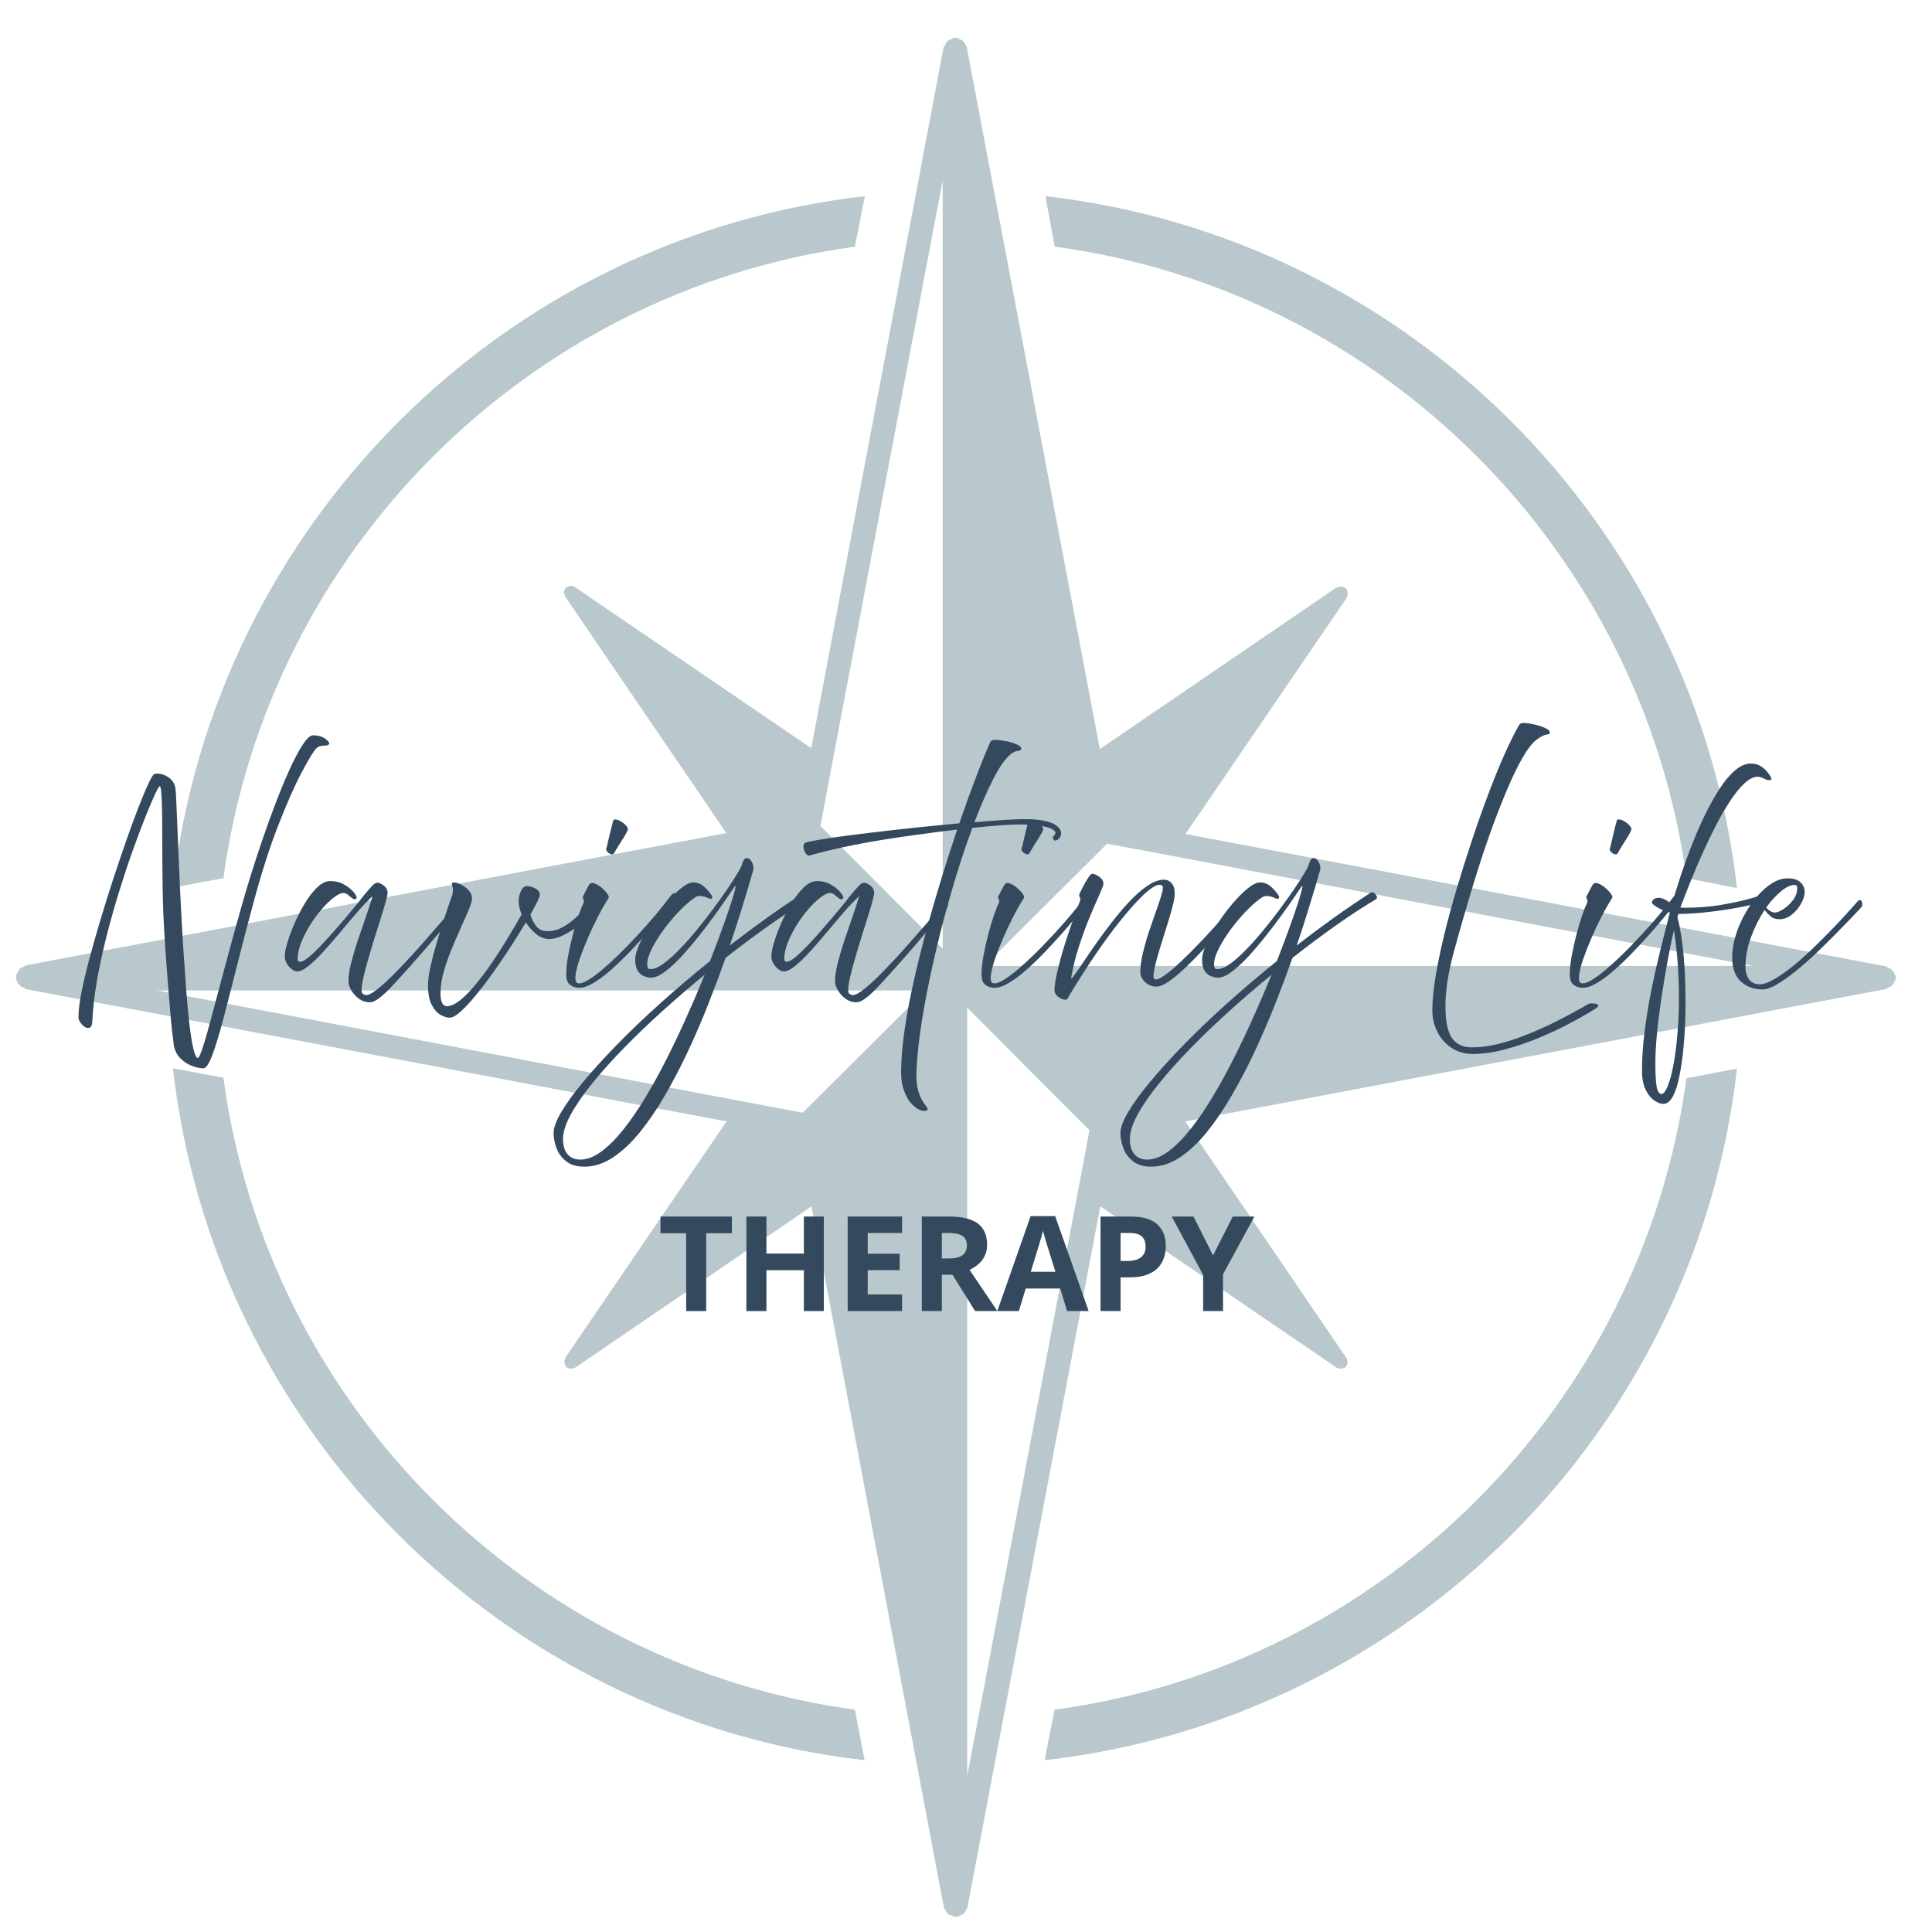
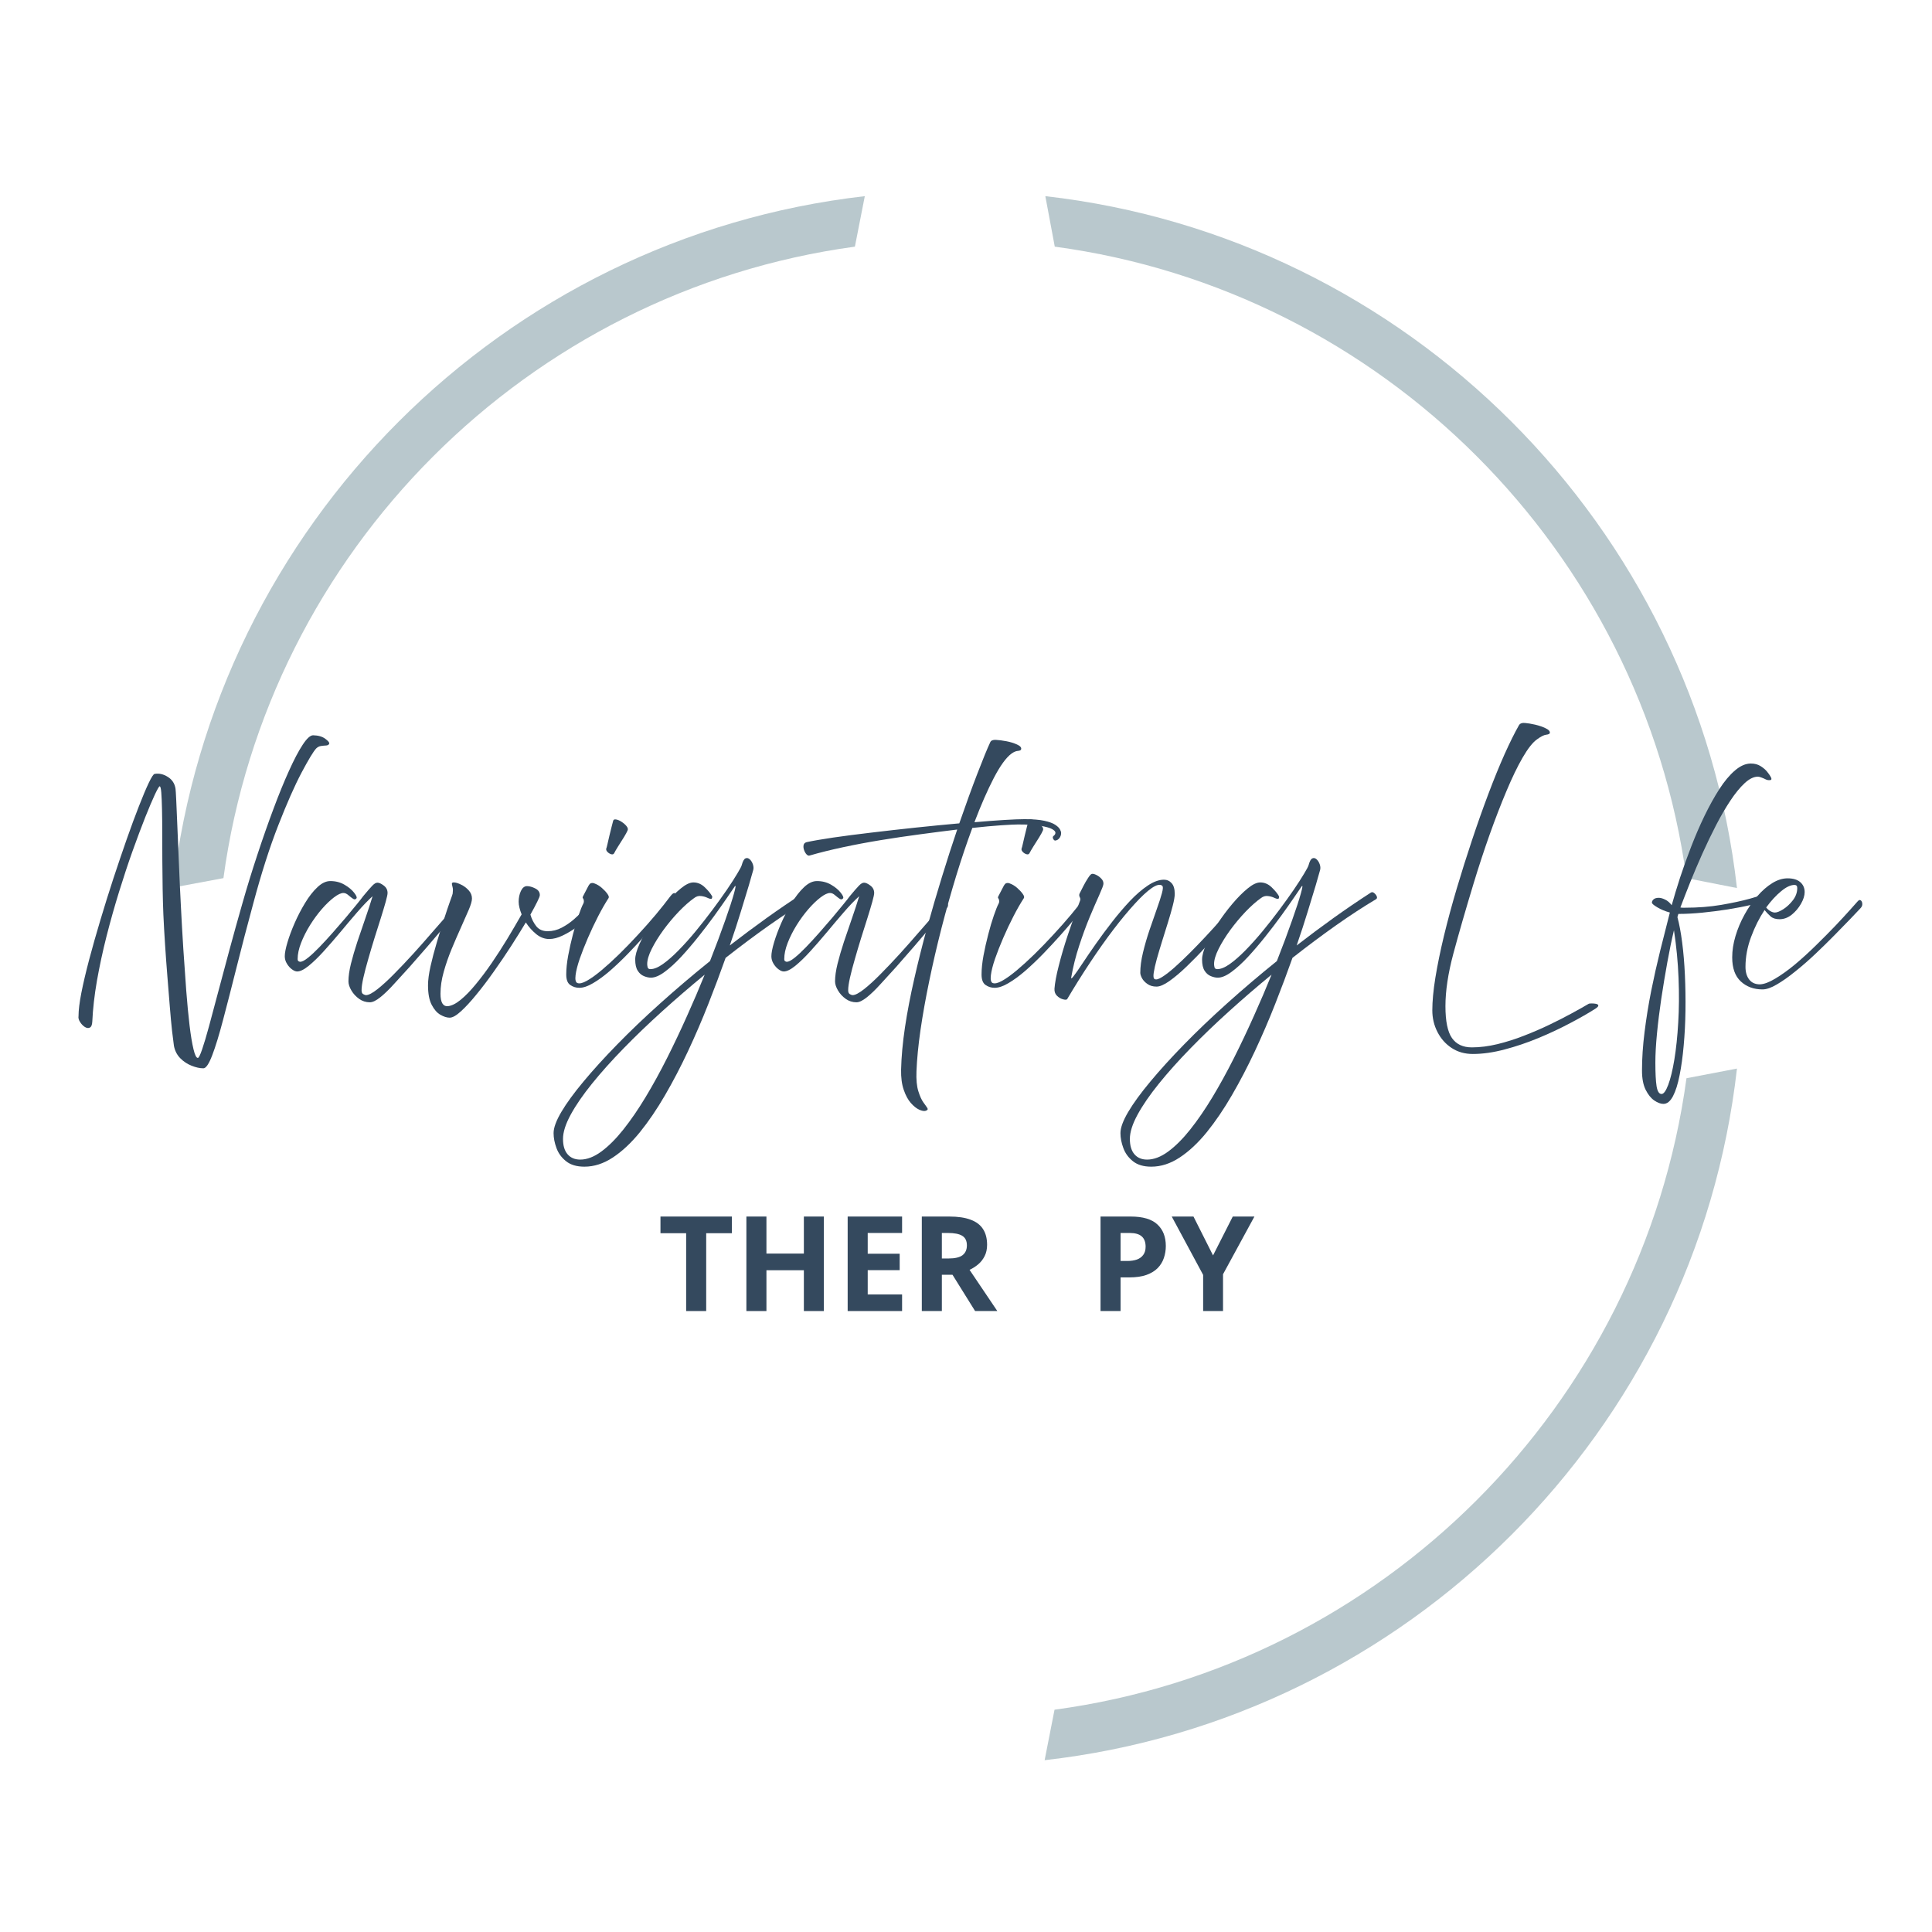
<svg xmlns="http://www.w3.org/2000/svg" width="500" zoomAndPan="magnify" viewBox="0 0 375 375" height="500" preserveAspectRatio="xMidYMid meet" version="1.2">
  <defs>
    <filter x="0%" y="0%" width="100%" filterUnits="objectBoundingBox" id="3ba614ab32" height="100%">
      <feColorMatrix values="0 0 0 0 1 0 0 0 0 1 0 0 0 0 1 0 0 0 1 0" type="matrix" in="SourceGraphic" />
    </filter>
    <clipPath id="8bf36eb537">
-       <path d="M 2.062 1 L 367.266 1 L 367.266 366.09 L 2.062 366.09 Z M 2.062 1 " />
-     </clipPath>
+       </clipPath>
    <clipPath id="a69e28e3f6">
      <rect x="0" width="368" y="0" height="368" />
    </clipPath>
  </defs>
  <g id="8752b3ba3a">
    <rect x="0" width="375" y="0" height="375" style="fill:#ffffff;fill-opacity:1;stroke:none;" />
    <rect x="0" width="375" y="0" height="375" style="fill:#ffffff;fill-opacity:1;stroke:none;" />
    <g mask="url(#a11cd38782)" transform="matrix(1,0,0,1,1,6)">
      <g clip-path="url(#a69e28e3f6)">
        <g clip-rule="nonzero" clip-path="url(#8bf36eb537)">
          <path style=" stroke:none;fill-rule:nonzero;fill:#8ba4ab;fill-opacity:1;" d="M 367.016 183.863 C 367.016 183.773 366.926 183.773 366.926 183.68 C 366.926 183.59 367.016 183.5 366.926 183.406 C 366.926 183.316 366.742 183.223 366.742 183.039 C 366.648 182.855 366.559 182.672 366.375 182.492 C 366.285 182.309 366.191 182.215 366.102 182.125 C 365.918 182.031 365.734 181.941 365.551 181.848 C 365.367 181.848 365.277 181.664 365.094 181.574 L 229.105 155.879 L 260.434 109.984 C 260.434 109.895 260.434 109.711 260.523 109.711 C 260.523 109.527 260.617 109.434 260.617 109.254 C 260.617 109.16 260.617 109.07 260.523 109.07 C 260.617 108.977 260.523 108.887 260.523 108.793 C 260.434 108.609 260.523 108.52 260.434 108.426 C 260.434 108.336 260.344 108.336 260.344 108.336 C 260.25 108.336 260.25 108.336 260.25 108.246 C 260.16 108.246 260.16 108.246 260.16 108.152 C 260.066 108.152 260.066 108.062 260.066 108.062 C 259.977 108.062 259.883 108.062 259.793 107.969 C 259.699 107.969 259.609 107.879 259.426 107.879 L 259.016 107.879 C 258.922 107.879 258.832 107.969 258.648 107.969 C 258.648 108.062 258.465 108.062 258.371 108.062 L 212.477 139.391 L 186.645 3.129 C 186.645 3.035 186.461 2.945 186.461 2.762 C 186.371 2.578 186.281 2.395 186.098 2.211 C 186.004 2.027 185.914 2.027 185.82 1.844 C 185.637 1.754 185.453 1.66 185.273 1.66 C 185.09 1.57 185.09 1.387 184.906 1.387 C 184.812 1.297 184.723 1.387 184.629 1.387 C 184.539 1.387 184.539 1.297 184.445 1.297 C 184.355 1.297 184.266 1.387 184.266 1.387 C 184.172 1.387 184.082 1.297 183.988 1.387 C 183.805 1.387 183.715 1.57 183.621 1.66 C 183.348 1.66 183.164 1.754 183.074 1.844 C 182.891 2.027 182.797 2.027 182.707 2.211 C 182.613 2.395 182.523 2.578 182.434 2.762 C 182.34 2.945 182.25 3.035 182.156 3.129 L 156.461 139.207 L 110.477 107.879 C 110.477 107.879 110.383 107.879 110.293 107.785 C 110.203 107.785 110.02 107.695 109.926 107.695 C 109.742 107.695 109.742 107.695 109.652 107.695 C 109.559 107.695 109.375 107.785 109.285 107.879 C 109.195 107.879 109.195 107.879 109.102 107.879 C 109.012 107.879 109.012 107.969 108.918 107.969 C 108.918 108.062 108.918 108.062 108.828 108.062 L 108.828 108.152 C 108.734 108.152 108.645 108.152 108.645 108.246 L 108.645 108.52 C 108.551 108.609 108.461 108.793 108.461 108.793 L 108.461 109.16 C 108.551 109.254 108.551 109.344 108.645 109.527 C 108.645 109.617 108.645 109.711 108.645 109.711 L 139.973 155.695 L 3.895 181.391 C 3.801 181.484 3.711 181.668 3.527 181.668 C 3.344 181.758 3.16 181.848 2.977 181.941 C 2.793 182.031 2.793 182.125 2.703 182.309 C 2.52 182.492 2.43 182.672 2.336 182.855 C 2.336 183.039 2.152 183.133 2.152 183.223 C 2.062 183.316 2.152 183.406 2.152 183.5 C 2.152 183.59 2.062 183.59 2.062 183.68 C 2.062 183.773 2.152 183.773 2.152 183.863 C 2.152 183.957 2.062 184.047 2.152 184.141 C 2.152 184.324 2.336 184.414 2.336 184.598 C 2.43 184.781 2.52 184.965 2.703 185.055 C 2.703 185.148 2.793 185.238 2.887 185.332 C 3.07 185.512 3.344 185.605 3.574 185.695 C 3.758 185.695 3.848 185.879 3.938 185.973 L 140.02 211.668 L 108.691 257.562 L 108.691 257.836 C 108.598 257.926 108.598 258.109 108.508 258.203 C 108.508 258.293 108.508 258.293 108.598 258.477 C 108.598 258.57 108.598 258.75 108.691 258.844 C 108.691 258.934 108.691 259.027 108.691 259.027 C 108.691 259.117 108.781 259.117 108.871 259.211 C 108.871 259.211 108.871 259.211 108.871 259.301 L 108.965 259.301 C 109.055 259.395 109.055 259.484 109.148 259.484 C 109.148 259.484 109.332 259.484 109.332 259.578 C 109.516 259.578 109.605 259.668 109.699 259.578 C 109.789 259.668 109.789 259.668 109.879 259.668 C 110.062 259.668 110.246 259.578 110.34 259.484 L 110.613 259.484 L 156.508 228.156 L 182.203 364.234 C 182.293 364.418 182.387 364.512 182.477 364.691 C 182.57 364.875 182.66 365.059 182.754 365.152 C 182.844 365.242 182.844 365.336 182.938 365.426 C 183.117 365.609 183.395 365.699 183.715 365.793 C 183.898 365.793 183.898 365.977 184.082 365.977 C 184.266 366.066 184.355 366.066 184.539 366.066 C 184.629 366.066 184.812 366.066 184.996 365.977 C 185.09 365.977 185.18 365.793 185.363 365.793 C 185.637 365.699 185.82 365.609 186.051 365.426 C 186.141 365.336 186.234 365.242 186.234 365.152 C 186.418 365.059 186.508 364.875 186.508 364.691 C 186.602 364.512 186.781 364.418 186.781 364.234 L 212.57 228.156 L 258.465 259.484 C 258.648 259.484 258.738 259.484 258.832 259.578 C 258.922 259.578 259.016 259.668 259.105 259.668 C 259.195 259.668 259.195 259.668 259.289 259.668 C 259.473 259.668 259.656 259.578 259.746 259.484 L 260.02 259.484 C 260.113 259.395 260.113 259.395 260.203 259.301 C 260.297 259.211 260.297 259.211 260.387 259.027 C 260.387 259.027 260.387 258.934 260.48 258.844 C 260.48 258.66 260.57 258.57 260.57 258.387 C 260.57 258.293 260.57 258.293 260.48 258.203 C 260.57 258.109 260.48 258.02 260.48 257.926 C 260.387 257.836 260.48 257.652 260.387 257.652 L 229.059 211.668 L 365.047 185.973 C 365.23 185.879 365.32 185.695 365.504 185.695 C 365.688 185.605 365.961 185.512 366.191 185.332 C 366.285 185.238 366.375 185.148 366.375 185.055 C 366.559 184.965 366.559 184.781 366.648 184.598 C 366.742 184.414 366.926 184.324 366.926 184.141 C 367.016 184.047 366.926 183.957 366.926 183.863 C 366.926 183.957 367.016 183.957 367.016 183.863 Z M 154.812 209.973 L 142.629 207.684 L 29.496 186.246 L 178.629 186.246 Z M 181.973 156.703 L 181.973 178.141 L 158.25 154.32 L 160.539 142.137 L 181.973 29.008 Z M 208.172 225.59 L 186.738 338.723 L 186.738 189.59 L 210.465 213.406 Z M 211.516 181.484 L 190.082 181.484 L 213.898 157.758 L 226.082 160.047 L 339.215 181.484 Z M 211.516 181.484 " />
        </g>
        <path style=" stroke:none;fill-rule:nonzero;fill:#8ba4ab;fill-opacity:1;" d="M 164.934 41.875 L 166.859 32.074 C 96.598 40.09 40.672 95.969 32.566 166.277 L 42.367 164.445 C 51.023 100.918 101.406 50.535 164.934 41.875 Z M 164.934 41.875 " />
        <path style=" stroke:none;fill-rule:nonzero;fill:#8ba4ab;fill-opacity:1;" d="M 203.684 325.852 L 201.762 335.652 C 272.16 327.684 328.176 271.758 336.145 201.406 L 326.344 203.285 C 317.688 266.812 267.305 317.289 203.684 325.852 Z M 203.684 325.852 " />
        <path style=" stroke:none;fill-rule:nonzero;fill:#8ba4ab;fill-opacity:1;" d="M 326.344 164.445 L 336.145 166.367 C 328.176 96.062 272.16 40.043 201.898 32.074 L 203.73 41.875 C 267.305 50.441 317.688 100.918 326.344 164.445 Z M 326.344 164.445 " />
-         <path style=" stroke:none;fill-rule:nonzero;fill:#8ba4ab;fill-opacity:1;" d="M 42.367 203.191 L 32.566 201.359 C 40.535 271.668 96.551 327.684 166.812 335.652 L 164.934 325.852 C 101.406 317.195 50.934 266.812 42.367 203.191 Z M 42.367 203.191 " />
      </g>
      <mask id="a11cd38782">
        <g filter="url(#3ba614ab32)">
          <rect x="0" width="375" y="0" height="375" style="fill:#000000;fill-opacity:0.6;stroke:none;" />
        </g>
      </mask>
    </g>
    <g style="fill:#34495e;fill-opacity:1;">
      <g transform="translate(15.414, 188.467)">
        <path style="stroke:none" d="M 24.062 18.891 C 23.375 18.891 22.613 18.723 21.781 18.391 C 20.945 18.066 20.207 17.578 19.562 16.922 C 18.926 16.266 18.52 15.461 18.344 14.516 C 18.258 13.941 18.141 12.984 17.984 11.641 C 17.836 10.305 17.691 8.734 17.547 6.922 C 17.398 5.109 17.242 3.164 17.078 1.094 C 16.91 -0.977 16.758 -3.047 16.625 -5.109 C 16.488 -7.18 16.379 -9.125 16.297 -10.938 C 16.234 -12.457 16.188 -14.113 16.156 -15.906 C 16.125 -17.707 16.102 -19.535 16.094 -21.391 C 16.082 -23.254 16.078 -25.051 16.078 -26.781 C 16.078 -28.508 16.062 -30.051 16.031 -31.406 C 16 -32.758 15.953 -33.836 15.891 -34.641 C 15.828 -35.441 15.723 -35.844 15.578 -35.844 C 15.461 -35.844 15.148 -35.305 14.641 -34.234 C 14.141 -33.16 13.516 -31.688 12.766 -29.812 C 12.023 -27.938 11.211 -25.77 10.328 -23.312 C 9.453 -20.863 8.578 -18.223 7.703 -15.391 C 6.828 -12.566 6.016 -9.688 5.266 -6.75 C 4.523 -3.82 3.906 -0.945 3.406 1.875 C 2.914 4.695 2.613 7.348 2.5 9.828 C 2.469 10.473 2.301 10.863 2 11 C 1.707 11.133 1.379 11.082 1.016 10.844 C 0.66 10.602 0.359 10.281 0.109 9.875 C -0.141 9.477 -0.234 9.102 -0.172 8.75 C -0.172 7.645 0.008 6.145 0.375 4.25 C 0.75 2.363 1.254 0.211 1.891 -2.203 C 2.535 -4.629 3.258 -7.18 4.062 -9.859 C 4.863 -12.547 5.703 -15.227 6.578 -17.906 C 7.461 -20.582 8.328 -23.129 9.172 -25.547 C 10.023 -27.973 10.82 -30.129 11.562 -32.016 C 12.301 -33.91 12.938 -35.414 13.469 -36.531 C 14.008 -37.656 14.383 -38.227 14.594 -38.25 C 15.457 -38.406 16.312 -38.211 17.156 -37.672 C 18.008 -37.141 18.508 -36.367 18.656 -35.359 C 18.688 -35.148 18.734 -34.391 18.797 -33.078 C 18.859 -31.766 18.93 -30.055 19.016 -27.953 C 19.109 -25.859 19.207 -23.508 19.312 -20.906 C 19.414 -18.312 19.539 -15.594 19.688 -12.75 C 19.832 -9.906 19.992 -7.066 20.172 -4.234 C 20.359 -1.41 20.547 1.266 20.734 3.797 C 20.93 6.328 21.145 8.57 21.375 10.531 C 21.613 12.5 21.867 14.047 22.141 15.172 C 22.41 16.305 22.691 16.875 22.984 16.875 C 23.16 16.875 23.438 16.328 23.812 15.234 C 24.188 14.148 24.633 12.648 25.156 10.734 C 25.676 8.816 26.27 6.594 26.938 4.062 C 27.602 1.531 28.332 -1.191 29.125 -4.109 C 29.914 -7.023 30.742 -10 31.609 -13.031 C 32.523 -16.25 33.504 -19.43 34.547 -22.578 C 35.586 -25.734 36.629 -28.703 37.672 -31.484 C 38.711 -34.273 39.719 -36.738 40.688 -38.875 C 41.656 -41.02 42.539 -42.703 43.344 -43.922 C 44.145 -45.141 44.816 -45.75 45.359 -45.75 C 46.367 -45.727 47.16 -45.5 47.734 -45.062 C 48.316 -44.633 48.566 -44.316 48.484 -44.109 C 48.391 -43.898 48.191 -43.785 47.891 -43.766 C 47.598 -43.754 47.27 -43.723 46.906 -43.672 C 46.551 -43.629 46.227 -43.461 45.938 -43.172 C 45.395 -42.578 44.453 -41.016 43.109 -38.484 C 41.773 -35.953 40.273 -32.555 38.609 -28.297 C 36.941 -24.047 35.32 -18.988 33.75 -13.125 C 32.562 -8.75 31.484 -4.625 30.516 -0.75 C 29.547 3.113 28.672 6.52 27.891 9.469 C 27.117 12.414 26.41 14.723 25.766 16.391 C 25.129 18.055 24.562 18.891 24.062 18.891 Z M 24.062 18.891 " />
      </g>
    </g>
    <g style="fill:#34495e;fill-opacity:1;">
      <g transform="translate(55.586, 188.467)">
        <path style="stroke:none" d="M 16.203 6.078 C 15.43 6.078 14.734 5.852 14.109 5.406 C 13.484 4.957 12.984 4.41 12.609 3.766 C 12.234 3.129 12.047 2.547 12.047 2.016 C 12.047 1.055 12.207 -0.082 12.531 -1.406 C 12.863 -2.727 13.273 -4.141 13.766 -5.641 C 14.266 -7.148 14.781 -8.66 15.312 -10.172 C 15.844 -11.691 16.316 -13.141 16.734 -14.516 C 15.816 -13.68 14.82 -12.645 13.75 -11.406 C 12.676 -10.164 11.582 -8.875 10.469 -7.531 C 9.352 -6.195 8.273 -4.957 7.234 -3.812 C 6.191 -2.664 5.223 -1.727 4.328 -1 C 3.43 -0.27 2.688 0.094 2.094 0.094 C 1.801 0.094 1.469 -0.039 1.094 -0.312 C 0.719 -0.582 0.391 -0.945 0.109 -1.406 C -0.172 -1.863 -0.312 -2.348 -0.312 -2.859 C -0.312 -3.484 -0.141 -4.375 0.203 -5.531 C 0.547 -6.695 1.016 -7.957 1.609 -9.312 C 2.203 -10.664 2.879 -11.969 3.641 -13.219 C 4.398 -14.469 5.195 -15.484 6.031 -16.266 C 6.863 -17.055 7.695 -17.453 8.531 -17.453 C 9.57 -17.453 10.492 -17.211 11.297 -16.734 C 12.098 -16.266 12.711 -15.754 13.141 -15.203 C 13.578 -14.648 13.734 -14.285 13.609 -14.109 C 13.43 -13.867 13.207 -13.836 12.938 -14.016 C 12.676 -14.191 12.379 -14.422 12.047 -14.703 C 11.723 -14.992 11.398 -15.141 11.078 -15.141 C 10.598 -15.141 9.984 -14.852 9.234 -14.281 C 8.492 -13.719 7.711 -12.969 6.891 -12.031 C 6.078 -11.094 5.312 -10.051 4.594 -8.906 C 3.883 -7.758 3.305 -6.613 2.859 -5.469 C 2.41 -4.32 2.188 -3.273 2.188 -2.328 C 2.188 -2.086 2.254 -1.938 2.391 -1.875 C 2.523 -1.812 2.617 -1.781 2.672 -1.781 C 3.035 -1.781 3.539 -2.039 4.188 -2.562 C 4.844 -3.082 5.586 -3.773 6.422 -4.641 C 7.254 -5.504 8.109 -6.43 8.984 -7.422 C 9.867 -8.422 10.711 -9.395 11.516 -10.344 C 12.316 -11.301 13.02 -12.148 13.625 -12.891 C 14.238 -13.641 14.664 -14.18 14.906 -14.516 C 15.688 -15.461 16.27 -16.133 16.656 -16.531 C 17.039 -16.938 17.379 -17.141 17.672 -17.141 C 18.004 -17.141 18.414 -16.953 18.906 -16.578 C 19.395 -16.211 19.641 -15.734 19.641 -15.141 C 19.641 -14.867 19.52 -14.301 19.281 -13.438 C 19.039 -12.57 18.727 -11.531 18.344 -10.312 C 17.957 -9.094 17.547 -7.789 17.109 -6.406 C 16.68 -5.02 16.273 -3.656 15.891 -2.312 C 15.504 -0.977 15.191 0.211 14.953 1.266 C 14.711 2.328 14.594 3.156 14.594 3.75 C 14.594 4.133 14.703 4.383 14.922 4.5 C 15.148 4.625 15.328 4.688 15.453 4.688 C 15.953 4.688 16.688 4.305 17.656 3.547 C 18.625 2.785 19.707 1.797 20.906 0.578 C 22.113 -0.641 23.359 -1.953 24.641 -3.359 C 25.922 -4.773 27.141 -6.156 28.297 -7.5 C 29.461 -8.844 30.484 -10.008 31.359 -11 C 32.234 -12 32.863 -12.676 33.25 -13.031 C 33.582 -13.332 33.801 -13.344 33.906 -13.062 C 34.008 -12.781 33.988 -12.547 33.844 -12.359 C 33.812 -12.305 33.488 -11.922 32.875 -11.203 C 32.27 -10.492 31.488 -9.578 30.531 -8.453 C 29.582 -7.336 28.535 -6.109 27.391 -4.766 C 26.242 -3.43 25.086 -2.109 23.922 -0.797 C 22.848 0.391 21.828 1.508 20.859 2.562 C 19.898 3.625 19.02 4.473 18.219 5.109 C 17.414 5.754 16.742 6.078 16.203 6.078 Z M 16.203 6.078 " />
      </g>
    </g>
    <g style="fill:#34495e;fill-opacity:1;">
      <g transform="translate(83.171, 188.467)">
        <path style="stroke:none" d="M 30.891 -12.766 C 31.035 -12.941 31.305 -13.008 31.703 -12.969 C 32.109 -12.926 32.438 -12.801 32.688 -12.594 C 32.945 -12.383 32.914 -12.098 32.594 -11.734 C 32.352 -11.473 31.895 -11.039 31.219 -10.438 C 30.551 -9.844 29.766 -9.219 28.859 -8.562 C 27.953 -7.914 27.02 -7.359 26.062 -6.891 C 25.113 -6.43 24.238 -6.203 23.438 -6.203 C 22.539 -6.203 21.695 -6.52 20.906 -7.156 C 20.125 -7.801 19.453 -8.555 18.891 -9.422 C 18.055 -8.023 17.102 -6.492 16.031 -4.828 C 14.957 -3.16 13.836 -1.508 12.672 0.125 C 11.516 1.77 10.383 3.258 9.281 4.594 C 8.188 5.938 7.191 7.016 6.297 7.828 C 5.398 8.648 4.672 9.062 4.109 9.062 C 3.566 9.062 2.969 8.875 2.312 8.5 C 1.664 8.133 1.102 7.492 0.625 6.578 C 0.145 5.672 -0.094 4.398 -0.094 2.766 C -0.094 1.785 0.066 0.562 0.391 -0.906 C 0.723 -2.383 1.129 -3.926 1.609 -5.531 C 2.086 -7.145 2.555 -8.656 3.016 -10.062 C 3.473 -11.477 3.863 -12.641 4.188 -13.547 C 4.52 -14.453 4.688 -14.938 4.688 -15 C 4.688 -15.145 4.703 -15.344 4.734 -15.594 C 4.766 -15.852 4.703 -16.266 4.547 -16.828 C 4.492 -17.098 4.648 -17.219 5.016 -17.188 C 5.391 -17.156 5.844 -17.004 6.375 -16.734 C 6.914 -16.473 7.395 -16.109 7.812 -15.641 C 8.227 -15.18 8.438 -14.656 8.438 -14.062 C 8.438 -13.582 8.227 -12.852 7.812 -11.875 C 7.395 -10.895 6.891 -9.75 6.297 -8.438 C 5.703 -7.125 5.098 -5.727 4.484 -4.25 C 3.879 -2.781 3.367 -1.305 2.953 0.172 C 2.535 1.66 2.328 3.078 2.328 4.422 C 2.328 6.117 2.816 6.922 3.797 6.828 C 4.535 6.742 5.363 6.32 6.281 5.562 C 7.207 4.801 8.176 3.801 9.188 2.562 C 10.207 1.332 11.238 -0.039 12.281 -1.562 C 13.32 -3.082 14.332 -4.648 15.312 -6.266 C 16.289 -7.891 17.211 -9.461 18.078 -10.984 C 17.898 -11.43 17.758 -11.863 17.656 -12.281 C 17.551 -12.695 17.5 -13.082 17.5 -13.438 C 17.5 -14.207 17.645 -14.906 17.938 -15.531 C 18.238 -16.156 18.629 -16.469 19.109 -16.469 C 19.609 -16.469 20.148 -16.316 20.734 -16.016 C 21.316 -15.723 21.609 -15.297 21.609 -14.734 C 21.609 -14.523 21.441 -14.094 21.109 -13.438 C 20.785 -12.781 20.344 -11.945 19.781 -10.938 C 20.02 -10.102 20.395 -9.359 20.906 -8.703 C 21.426 -8.047 22.164 -7.719 23.125 -7.719 C 24.07 -7.719 24.984 -7.945 25.859 -8.406 C 26.742 -8.875 27.539 -9.422 28.25 -10.047 C 28.969 -10.672 29.555 -11.25 30.016 -11.781 C 30.484 -12.32 30.773 -12.648 30.891 -12.766 Z M 30.891 -12.766 " />
      </g>
    </g>
    <g style="fill:#34495e;fill-opacity:1;">
      <g transform="translate(109.016, 188.467)">
        <path style="stroke:none" d="M 10.219 -22.906 C 10.102 -22.664 9.91 -22.582 9.641 -22.656 C 9.367 -22.727 9.125 -22.875 8.906 -23.094 C 8.688 -23.32 8.602 -23.539 8.656 -23.75 C 8.719 -23.895 8.801 -24.207 8.906 -24.688 C 9.008 -25.164 9.133 -25.707 9.281 -26.312 C 9.438 -26.926 9.578 -27.492 9.703 -28.016 C 9.836 -28.535 9.938 -28.914 10 -29.156 C 10.062 -29.383 10.254 -29.469 10.578 -29.406 C 10.91 -29.352 11.27 -29.195 11.656 -28.938 C 12.039 -28.688 12.352 -28.41 12.594 -28.109 C 12.832 -27.816 12.906 -27.551 12.812 -27.312 C 12.695 -27.02 12.453 -26.566 12.078 -25.953 C 11.703 -25.348 11.328 -24.754 10.953 -24.172 C 10.586 -23.586 10.344 -23.164 10.219 -22.906 Z M 3.438 3.266 C 2.781 3.266 2.191 3.082 1.672 2.719 C 1.148 2.363 0.891 1.68 0.891 0.672 C 0.891 -0.398 1.016 -1.617 1.266 -2.984 C 1.523 -4.359 1.832 -5.727 2.188 -7.094 C 2.539 -8.469 2.906 -9.695 3.281 -10.781 C 3.656 -11.863 3.961 -12.629 4.203 -13.078 C 4.316 -13.285 4.344 -13.523 4.281 -13.797 C 4.25 -13.941 4.195 -14.051 4.125 -14.125 C 4.051 -14.195 4.062 -14.328 4.156 -14.516 C 4.656 -15.492 5 -16.156 5.188 -16.5 C 5.383 -16.844 5.562 -17.023 5.719 -17.047 C 5.957 -17.109 6.191 -17.082 6.422 -16.969 C 6.867 -16.812 7.316 -16.539 7.766 -16.156 C 8.211 -15.77 8.578 -15.383 8.859 -15 C 9.141 -14.613 9.223 -14.332 9.109 -14.156 C 8.453 -13.145 7.773 -11.961 7.078 -10.609 C 6.379 -9.254 5.719 -7.852 5.094 -6.406 C 4.469 -4.957 3.938 -3.602 3.5 -2.344 C 3.07 -1.082 2.805 -0.031 2.703 0.812 C 2.598 1.664 2.707 2.172 3.031 2.328 C 3.445 2.504 4.055 2.367 4.859 1.922 C 5.672 1.473 6.617 0.797 7.703 -0.109 C 8.785 -1.016 9.938 -2.062 11.156 -3.25 C 12.375 -4.445 13.594 -5.707 14.812 -7.031 C 16.039 -8.352 17.195 -9.66 18.281 -10.953 C 19.363 -12.254 20.305 -13.441 21.109 -14.516 C 21.473 -14.984 21.742 -15.18 21.922 -15.109 C 22.098 -15.035 22.191 -14.859 22.203 -14.578 C 22.223 -14.297 22.145 -14.066 21.969 -13.891 C 21.906 -13.797 21.613 -13.422 21.094 -12.766 C 20.57 -12.109 19.883 -11.266 19.031 -10.234 C 18.188 -9.211 17.227 -8.098 16.156 -6.891 C 15.082 -5.691 13.969 -4.492 12.812 -3.297 C 11.656 -2.109 10.504 -1.016 9.359 -0.016 C 8.211 0.973 7.129 1.766 6.109 2.359 C 5.098 2.961 4.207 3.266 3.438 3.266 Z M 3.438 3.266 " />
      </g>
    </g>
    <g style="fill:#34495e;fill-opacity:1;">
      <g transform="translate(125.263, 188.467)">
        <path style="stroke:none" d="M 30.797 -15.219 C 31.004 -15.344 31.219 -15.312 31.438 -15.125 C 31.664 -14.945 31.832 -14.734 31.938 -14.484 C 32.039 -14.234 31.988 -14.047 31.781 -13.922 C 29.426 -12.523 26.863 -10.852 24.094 -8.906 C 21.332 -6.957 18.492 -4.836 15.578 -2.547 C 14.566 0.305 13.453 3.281 12.234 6.375 C 11.016 9.477 9.695 12.539 8.281 15.562 C 6.863 18.582 5.375 21.438 3.812 24.125 C 2.25 26.82 0.625 29.211 -1.062 31.297 C -2.758 33.379 -4.508 35.016 -6.312 36.203 C -8.113 37.391 -9.953 37.984 -11.828 37.984 C -13.316 37.984 -14.5 37.633 -15.375 36.938 C -16.258 36.238 -16.883 35.383 -17.25 34.375 C -17.625 33.363 -17.812 32.395 -17.812 31.469 C -17.812 30.426 -17.305 29.051 -16.297 27.344 C -15.285 25.633 -13.852 23.672 -12 21.453 C -10.156 19.234 -7.977 16.836 -5.469 14.266 C -2.957 11.691 -0.176 9.035 2.875 6.297 C 5.926 3.555 9.148 0.816 12.547 -1.922 C 13.703 -4.867 14.68 -7.488 15.484 -9.781 C 16.297 -12.07 16.867 -13.828 17.203 -15.047 C 17.547 -16.266 17.598 -16.723 17.359 -16.422 C 17.066 -16.004 16.57 -15.281 15.875 -14.25 C 15.176 -13.227 14.344 -12.047 13.375 -10.703 C 12.406 -9.367 11.367 -8.008 10.266 -6.625 C 9.16 -5.238 8.051 -3.941 6.938 -2.734 C 5.82 -1.535 4.758 -0.566 3.75 0.172 C 2.738 0.922 1.848 1.297 1.078 1.297 C 0.66 1.297 0.211 1.195 -0.266 1 C -0.742 0.812 -1.145 0.469 -1.469 -0.031 C -1.801 -0.539 -1.969 -1.273 -1.969 -2.234 C -1.969 -3.004 -1.691 -4.004 -1.141 -5.234 C -0.586 -6.473 0.129 -7.773 1.016 -9.141 C 1.91 -10.516 2.875 -11.812 3.906 -13.031 C 4.938 -14.25 5.926 -15.242 6.875 -16.016 C 7.82 -16.797 8.641 -17.188 9.328 -17.188 C 10.16 -17.188 10.906 -16.863 11.562 -16.219 C 12.219 -15.582 12.68 -15.016 12.953 -14.516 C 13.004 -14.422 12.992 -14.285 12.922 -14.109 C 12.848 -13.93 12.555 -13.961 12.047 -14.203 C 11.691 -14.379 11.273 -14.492 10.797 -14.547 C 10.328 -14.609 9.883 -14.477 9.469 -14.156 C 8.539 -13.5 7.547 -12.617 6.484 -11.516 C 5.43 -10.41 4.441 -9.227 3.516 -7.969 C 2.598 -6.707 1.844 -5.488 1.25 -4.312 C 0.656 -3.133 0.359 -2.145 0.359 -1.344 C 0.359 -1.188 0.383 -0.984 0.438 -0.734 C 0.5 -0.484 0.68 -0.359 0.984 -0.359 C 1.672 -0.359 2.484 -0.691 3.422 -1.359 C 4.359 -2.023 5.375 -2.914 6.469 -4.031 C 7.57 -5.156 8.68 -6.395 9.797 -7.75 C 10.91 -9.102 11.988 -10.477 13.031 -11.875 C 14.07 -13.27 15.008 -14.578 15.844 -15.797 C 16.676 -17.023 17.344 -18.062 17.844 -18.906 C 18.352 -19.75 18.641 -20.289 18.703 -20.531 C 18.91 -21.301 19.156 -21.742 19.438 -21.859 C 19.719 -21.984 19.992 -21.922 20.266 -21.672 C 20.535 -21.422 20.738 -21.094 20.875 -20.688 C 21.008 -20.289 21.031 -19.926 20.938 -19.594 C 20.789 -19.031 20.508 -18.047 20.094 -16.641 C 19.676 -15.242 19.16 -13.551 18.547 -11.562 C 17.941 -9.57 17.223 -7.367 16.391 -4.953 C 18.734 -6.766 21.109 -8.535 23.516 -10.266 C 25.93 -11.992 28.359 -13.645 30.797 -15.219 Z M -12.641 36.609 C -11.328 36.609 -9.961 36.086 -8.547 35.047 C -7.129 34.004 -5.695 32.57 -4.25 30.75 C -2.812 28.938 -1.379 26.848 0.047 24.484 C 1.473 22.117 2.863 19.586 4.219 16.891 C 5.57 14.203 6.863 11.477 8.094 8.719 C 9.332 5.969 10.473 3.301 11.516 0.719 C 8.723 3.008 5.977 5.375 3.281 7.812 C 0.582 10.25 -1.922 12.656 -4.234 15.031 C -6.555 17.414 -8.594 19.691 -10.344 21.859 C -12.102 24.035 -13.484 26.039 -14.484 27.875 C -15.484 29.707 -15.984 31.281 -15.984 32.594 C -15.984 33.895 -15.688 34.891 -15.094 35.578 C -14.5 36.266 -13.68 36.609 -12.641 36.609 Z M -12.641 36.609 " />
      </g>
    </g>
    <g style="fill:#34495e;fill-opacity:1;">
      <g transform="translate(150.036, 188.467)">
        <path style="stroke:none" d="M 16.203 6.078 C 15.43 6.078 14.734 5.852 14.109 5.406 C 13.484 4.957 12.984 4.41 12.609 3.766 C 12.234 3.129 12.047 2.547 12.047 2.016 C 12.047 1.055 12.207 -0.082 12.531 -1.406 C 12.863 -2.727 13.273 -4.141 13.766 -5.641 C 14.266 -7.148 14.781 -8.66 15.312 -10.172 C 15.844 -11.691 16.316 -13.141 16.734 -14.516 C 15.816 -13.68 14.82 -12.645 13.75 -11.406 C 12.676 -10.164 11.582 -8.875 10.469 -7.531 C 9.352 -6.195 8.273 -4.957 7.234 -3.812 C 6.191 -2.664 5.223 -1.727 4.328 -1 C 3.43 -0.27 2.688 0.094 2.094 0.094 C 1.801 0.094 1.469 -0.039 1.094 -0.312 C 0.719 -0.582 0.391 -0.945 0.109 -1.406 C -0.172 -1.863 -0.312 -2.348 -0.312 -2.859 C -0.312 -3.484 -0.141 -4.375 0.203 -5.531 C 0.547 -6.695 1.016 -7.957 1.609 -9.312 C 2.203 -10.664 2.879 -11.969 3.641 -13.219 C 4.398 -14.469 5.195 -15.484 6.031 -16.266 C 6.863 -17.055 7.695 -17.453 8.531 -17.453 C 9.57 -17.453 10.492 -17.211 11.297 -16.734 C 12.098 -16.266 12.711 -15.754 13.141 -15.203 C 13.578 -14.648 13.734 -14.285 13.609 -14.109 C 13.43 -13.867 13.207 -13.836 12.938 -14.016 C 12.676 -14.191 12.379 -14.422 12.047 -14.703 C 11.723 -14.992 11.398 -15.141 11.078 -15.141 C 10.598 -15.141 9.984 -14.852 9.234 -14.281 C 8.492 -13.719 7.711 -12.969 6.891 -12.031 C 6.078 -11.094 5.312 -10.051 4.594 -8.906 C 3.883 -7.758 3.305 -6.613 2.859 -5.469 C 2.41 -4.32 2.188 -3.273 2.188 -2.328 C 2.188 -2.086 2.254 -1.938 2.391 -1.875 C 2.523 -1.812 2.617 -1.781 2.672 -1.781 C 3.035 -1.781 3.539 -2.039 4.188 -2.562 C 4.844 -3.082 5.586 -3.773 6.422 -4.641 C 7.254 -5.504 8.109 -6.43 8.984 -7.422 C 9.867 -8.422 10.711 -9.395 11.516 -10.344 C 12.316 -11.301 13.02 -12.148 13.625 -12.891 C 14.238 -13.641 14.664 -14.18 14.906 -14.516 C 15.688 -15.461 16.27 -16.133 16.656 -16.531 C 17.039 -16.938 17.379 -17.141 17.672 -17.141 C 18.004 -17.141 18.414 -16.953 18.906 -16.578 C 19.395 -16.211 19.641 -15.734 19.641 -15.141 C 19.641 -14.867 19.52 -14.301 19.281 -13.438 C 19.039 -12.57 18.727 -11.531 18.344 -10.312 C 17.957 -9.094 17.547 -7.789 17.109 -6.406 C 16.68 -5.02 16.273 -3.656 15.891 -2.312 C 15.504 -0.977 15.191 0.211 14.953 1.266 C 14.711 2.328 14.594 3.156 14.594 3.75 C 14.594 4.133 14.703 4.383 14.922 4.5 C 15.148 4.625 15.328 4.688 15.453 4.688 C 15.953 4.688 16.688 4.305 17.656 3.547 C 18.625 2.785 19.707 1.797 20.906 0.578 C 22.113 -0.641 23.359 -1.953 24.641 -3.359 C 25.922 -4.773 27.141 -6.156 28.297 -7.5 C 29.461 -8.844 30.484 -10.008 31.359 -11 C 32.234 -12 32.863 -12.676 33.25 -13.031 C 33.582 -13.332 33.801 -13.344 33.906 -13.062 C 34.008 -12.781 33.988 -12.547 33.844 -12.359 C 33.812 -12.305 33.488 -11.922 32.875 -11.203 C 32.27 -10.492 31.488 -9.578 30.531 -8.453 C 29.582 -7.336 28.535 -6.109 27.391 -4.766 C 26.242 -3.43 25.086 -2.109 23.922 -0.797 C 22.848 0.391 21.828 1.508 20.859 2.562 C 19.898 3.625 19.02 4.473 18.219 5.109 C 17.414 5.754 16.742 6.078 16.203 6.078 Z M 16.203 6.078 " />
      </g>
    </g>
    <g style="fill:#34495e;fill-opacity:1;">
      <g transform="translate(177.621, 188.467)">
        <path style="stroke:none" d="M 21.25 -29.469 C 22.852 -29.469 24.129 -29.363 25.078 -29.156 C 26.035 -28.945 26.742 -28.688 27.203 -28.375 C 27.672 -28.062 27.977 -27.758 28.125 -27.469 C 28.27 -27.188 28.344 -26.973 28.344 -26.828 C 28.344 -26.41 28.227 -26.062 28 -25.781 C 27.781 -25.5 27.508 -25.344 27.188 -25.312 C 27.039 -25.312 26.906 -25.438 26.781 -25.688 C 26.664 -25.938 26.727 -26.141 26.969 -26.297 C 27.145 -26.441 27.234 -26.625 27.234 -26.844 C 27.234 -27.07 27.016 -27.305 26.578 -27.547 C 26.148 -27.785 25.414 -27.992 24.375 -28.172 C 23.332 -28.348 21.875 -28.438 20 -28.438 C 19.375 -28.438 18.281 -28.383 16.719 -28.281 C 15.156 -28.176 13.285 -28.004 11.109 -27.766 C 10.047 -24.91 9.004 -21.82 7.984 -18.5 C 6.973 -15.188 6.02 -11.797 5.125 -8.328 C 4.238 -4.859 3.445 -1.441 2.75 1.922 C 2.051 5.285 1.484 8.461 1.047 11.453 C 0.617 14.441 0.359 17.113 0.266 19.469 C 0.203 21.07 0.32 22.359 0.625 23.328 C 0.926 24.297 1.258 25.031 1.625 25.531 C 2 26.039 2.254 26.406 2.391 26.625 C 2.523 26.852 2.41 27.023 2.047 27.141 C 1.754 27.234 1.336 27.16 0.797 26.922 C 0.266 26.68 -0.273 26.25 -0.828 25.625 C -1.379 25 -1.836 24.148 -2.203 23.078 C -2.578 22.004 -2.75 20.695 -2.719 19.156 C -2.664 16.688 -2.414 13.953 -1.969 10.953 C -1.52 7.961 -0.922 4.832 -0.172 1.562 C 0.566 -1.707 1.395 -5.016 2.312 -8.359 C 3.238 -11.711 4.203 -15.008 5.203 -18.25 C 6.203 -21.5 7.191 -24.566 8.172 -27.453 C 5.91 -27.18 3.516 -26.875 0.984 -26.531 C -1.547 -26.195 -4.082 -25.82 -6.625 -25.406 C -9.176 -24.988 -11.641 -24.523 -14.016 -24.016 C -16.398 -23.504 -18.555 -22.969 -20.484 -22.406 C -20.672 -22.344 -20.867 -22.422 -21.078 -22.641 C -21.285 -22.867 -21.445 -23.156 -21.562 -23.5 C -21.676 -23.844 -21.703 -24.156 -21.641 -24.438 C -21.586 -24.719 -21.398 -24.906 -21.078 -25 C -19.848 -25.27 -18.133 -25.566 -15.938 -25.891 C -13.738 -26.211 -11.254 -26.535 -8.484 -26.859 C -5.711 -27.191 -2.852 -27.516 0.094 -27.828 C 3.039 -28.141 5.867 -28.414 8.578 -28.656 C 9.848 -32.32 11.02 -35.547 12.094 -38.328 C 13.164 -41.109 14 -43.141 14.594 -44.422 C 14.75 -44.742 15.113 -44.891 15.688 -44.859 C 16.27 -44.828 16.945 -44.738 17.719 -44.594 C 18.5 -44.445 19.191 -44.234 19.797 -43.953 C 20.41 -43.672 20.672 -43.363 20.578 -43.031 C 20.547 -42.852 20.336 -42.75 19.953 -42.719 C 19.566 -42.688 19.148 -42.508 18.703 -42.188 C 17.66 -41.414 16.52 -39.844 15.281 -37.469 C 14.051 -35.102 12.797 -32.238 11.516 -28.875 C 13.66 -29.062 15.582 -29.207 17.281 -29.312 C 18.977 -29.414 20.301 -29.469 21.25 -29.469 Z M 21.25 -29.469 " />
      </g>
    </g>
    <g style="fill:#34495e;fill-opacity:1;">
      <g transform="translate(189.628, 188.467)">
        <path style="stroke:none" d="M 10.219 -22.906 C 10.102 -22.664 9.91 -22.582 9.641 -22.656 C 9.367 -22.727 9.125 -22.875 8.906 -23.094 C 8.688 -23.32 8.602 -23.539 8.656 -23.75 C 8.719 -23.895 8.801 -24.207 8.906 -24.688 C 9.008 -25.164 9.133 -25.707 9.281 -26.312 C 9.438 -26.926 9.578 -27.492 9.703 -28.016 C 9.836 -28.535 9.938 -28.914 10 -29.156 C 10.062 -29.383 10.254 -29.469 10.578 -29.406 C 10.91 -29.352 11.27 -29.195 11.656 -28.938 C 12.039 -28.688 12.352 -28.41 12.594 -28.109 C 12.832 -27.816 12.906 -27.551 12.812 -27.312 C 12.695 -27.02 12.453 -26.566 12.078 -25.953 C 11.703 -25.348 11.328 -24.754 10.953 -24.172 C 10.586 -23.586 10.344 -23.164 10.219 -22.906 Z M 3.438 3.266 C 2.781 3.266 2.191 3.082 1.672 2.719 C 1.148 2.363 0.891 1.68 0.891 0.672 C 0.891 -0.398 1.016 -1.617 1.266 -2.984 C 1.523 -4.359 1.832 -5.727 2.188 -7.094 C 2.539 -8.469 2.906 -9.695 3.281 -10.781 C 3.656 -11.863 3.961 -12.629 4.203 -13.078 C 4.316 -13.285 4.344 -13.523 4.281 -13.797 C 4.25 -13.941 4.195 -14.051 4.125 -14.125 C 4.051 -14.195 4.062 -14.328 4.156 -14.516 C 4.656 -15.492 5 -16.156 5.188 -16.5 C 5.383 -16.844 5.562 -17.023 5.719 -17.047 C 5.957 -17.109 6.191 -17.082 6.422 -16.969 C 6.867 -16.812 7.316 -16.539 7.766 -16.156 C 8.211 -15.77 8.578 -15.383 8.859 -15 C 9.141 -14.613 9.223 -14.332 9.109 -14.156 C 8.453 -13.145 7.773 -11.961 7.078 -10.609 C 6.379 -9.254 5.719 -7.852 5.094 -6.406 C 4.469 -4.957 3.938 -3.602 3.5 -2.344 C 3.07 -1.082 2.805 -0.031 2.703 0.812 C 2.598 1.664 2.707 2.172 3.031 2.328 C 3.445 2.504 4.055 2.367 4.859 1.922 C 5.672 1.473 6.617 0.797 7.703 -0.109 C 8.785 -1.016 9.938 -2.062 11.156 -3.25 C 12.375 -4.445 13.594 -5.707 14.812 -7.031 C 16.039 -8.352 17.195 -9.66 18.281 -10.953 C 19.363 -12.254 20.305 -13.441 21.109 -14.516 C 21.473 -14.984 21.742 -15.18 21.922 -15.109 C 22.098 -15.035 22.191 -14.859 22.203 -14.578 C 22.223 -14.297 22.145 -14.066 21.969 -13.891 C 21.906 -13.797 21.613 -13.422 21.094 -12.766 C 20.57 -12.109 19.883 -11.266 19.031 -10.234 C 18.188 -9.211 17.227 -8.098 16.156 -6.891 C 15.082 -5.691 13.969 -4.492 12.812 -3.297 C 11.656 -2.109 10.504 -1.016 9.359 -0.016 C 8.211 0.973 7.129 1.766 6.109 2.359 C 5.098 2.961 4.207 3.266 3.438 3.266 Z M 3.438 3.266 " />
      </g>
    </g>
    <g style="fill:#34495e;fill-opacity:1;">
      <g transform="translate(205.876, 188.467)">
        <path style="stroke:none" d="M 1.25 5.484 C 1.102 5.609 0.82 5.609 0.406 5.484 C -0.008 5.367 -0.391 5.141 -0.734 4.797 C -1.078 4.453 -1.234 4 -1.203 3.438 C -1.117 2.301 -0.844 0.82 -0.375 -1 C 0.082 -2.832 0.676 -4.848 1.406 -7.047 C 2.133 -9.254 2.914 -11.441 3.75 -13.609 C 3.844 -13.816 3.844 -14.023 3.75 -14.234 L 3.703 -14.328 C 3.586 -14.566 3.57 -14.789 3.656 -15 C 3.863 -15.414 4.113 -15.91 4.406 -16.484 C 4.707 -17.066 5.008 -17.586 5.312 -18.047 C 5.613 -18.516 5.852 -18.781 6.031 -18.844 C 6.238 -18.895 6.523 -18.832 6.891 -18.656 C 7.266 -18.477 7.598 -18.234 7.891 -17.922 C 8.191 -17.609 8.328 -17.258 8.297 -16.875 C 8.273 -16.602 8.008 -15.898 7.5 -14.766 C 6.988 -13.641 6.375 -12.223 5.656 -10.516 C 4.945 -8.805 4.258 -6.938 3.594 -4.906 C 2.926 -2.883 2.41 -0.832 2.047 1.25 C 1.992 1.57 2.164 1.469 2.562 0.938 C 2.969 0.406 3.535 -0.41 4.266 -1.516 C 4.992 -2.617 5.848 -3.867 6.828 -5.266 C 7.805 -6.66 8.863 -8.086 10 -9.547 C 11.133 -11.004 12.285 -12.352 13.453 -13.594 C 14.629 -14.832 15.781 -15.828 16.906 -16.578 C 18.039 -17.336 19.086 -17.719 20.047 -17.719 C 20.641 -17.719 21.133 -17.492 21.531 -17.047 C 21.938 -16.609 22.141 -15.91 22.141 -14.953 C 22.141 -14.453 22.016 -13.707 21.766 -12.719 C 21.516 -11.738 21.203 -10.645 20.828 -9.438 C 20.453 -8.238 20.07 -7.02 19.688 -5.781 C 19.301 -4.539 18.957 -3.383 18.656 -2.312 C 18.363 -1.25 18.164 -0.367 18.062 0.328 C 17.957 1.035 18.008 1.445 18.219 1.562 C 18.508 1.738 19 1.609 19.688 1.172 C 20.375 0.742 21.176 0.125 22.094 -0.688 C 23.02 -1.508 24.004 -2.441 25.047 -3.484 C 26.086 -4.523 27.113 -5.586 28.125 -6.672 C 29.133 -7.754 30.062 -8.77 30.906 -9.719 C 31.758 -10.676 32.469 -11.473 33.031 -12.109 C 33.594 -12.754 33.938 -13.141 34.062 -13.266 C 34.477 -13.703 34.773 -13.797 34.953 -13.547 C 35.129 -13.297 35.098 -13.004 34.859 -12.672 C 34.773 -12.555 34.41 -12.098 33.766 -11.297 C 33.129 -10.492 32.312 -9.492 31.312 -8.297 C 30.312 -7.109 29.219 -5.859 28.031 -4.547 C 26.844 -3.242 25.648 -2.02 24.453 -0.875 C 23.266 0.27 22.156 1.207 21.125 1.938 C 20.102 2.664 19.266 3.031 18.609 3.031 C 17.898 3.031 17.305 2.859 16.828 2.516 C 16.348 2.18 16 1.805 15.781 1.391 C 15.562 0.973 15.453 0.629 15.453 0.359 C 15.453 -0.828 15.629 -2.148 15.984 -3.609 C 16.336 -5.066 16.758 -6.52 17.25 -7.969 C 17.738 -9.414 18.207 -10.766 18.656 -12.016 C 19.102 -13.266 19.438 -14.297 19.656 -15.109 C 19.883 -15.93 19.895 -16.414 19.688 -16.562 C 19.27 -16.883 18.598 -16.727 17.672 -16.094 C 16.754 -15.457 15.656 -14.438 14.375 -13.031 C 13.094 -11.633 11.711 -9.969 10.234 -8.031 C 8.766 -6.102 7.266 -3.984 5.734 -1.672 C 4.203 0.629 2.707 3.016 1.25 5.484 Z M 1.25 5.484 " />
      </g>
    </g>
    <g style="fill:#34495e;fill-opacity:1;">
      <g transform="translate(235.291, 188.467)">
        <path style="stroke:none" d="M 30.797 -15.219 C 31.004 -15.344 31.219 -15.312 31.438 -15.125 C 31.664 -14.945 31.832 -14.734 31.938 -14.484 C 32.039 -14.234 31.988 -14.047 31.781 -13.922 C 29.426 -12.523 26.863 -10.852 24.094 -8.906 C 21.332 -6.957 18.492 -4.836 15.578 -2.547 C 14.566 0.305 13.453 3.281 12.234 6.375 C 11.016 9.477 9.695 12.539 8.281 15.562 C 6.863 18.582 5.375 21.438 3.812 24.125 C 2.25 26.82 0.625 29.211 -1.062 31.297 C -2.758 33.379 -4.508 35.016 -6.312 36.203 C -8.113 37.391 -9.953 37.984 -11.828 37.984 C -13.316 37.984 -14.5 37.633 -15.375 36.938 C -16.258 36.238 -16.883 35.383 -17.25 34.375 C -17.625 33.363 -17.812 32.395 -17.812 31.469 C -17.812 30.426 -17.305 29.051 -16.297 27.344 C -15.285 25.633 -13.852 23.672 -12 21.453 C -10.156 19.234 -7.977 16.836 -5.469 14.266 C -2.957 11.691 -0.176 9.035 2.875 6.297 C 5.926 3.555 9.148 0.816 12.547 -1.922 C 13.703 -4.867 14.68 -7.488 15.484 -9.781 C 16.297 -12.07 16.867 -13.828 17.203 -15.047 C 17.547 -16.266 17.598 -16.723 17.359 -16.422 C 17.066 -16.004 16.57 -15.281 15.875 -14.25 C 15.176 -13.227 14.344 -12.047 13.375 -10.703 C 12.406 -9.367 11.367 -8.008 10.266 -6.625 C 9.16 -5.238 8.051 -3.941 6.938 -2.734 C 5.82 -1.535 4.758 -0.566 3.75 0.172 C 2.738 0.922 1.848 1.297 1.078 1.297 C 0.66 1.297 0.211 1.195 -0.266 1 C -0.742 0.812 -1.145 0.469 -1.469 -0.031 C -1.801 -0.539 -1.969 -1.273 -1.969 -2.234 C -1.969 -3.004 -1.691 -4.004 -1.141 -5.234 C -0.586 -6.473 0.129 -7.773 1.016 -9.141 C 1.91 -10.516 2.875 -11.812 3.906 -13.031 C 4.938 -14.25 5.926 -15.242 6.875 -16.016 C 7.82 -16.797 8.641 -17.188 9.328 -17.188 C 10.16 -17.188 10.906 -16.863 11.562 -16.219 C 12.219 -15.582 12.68 -15.016 12.953 -14.516 C 13.004 -14.422 12.992 -14.285 12.922 -14.109 C 12.848 -13.93 12.555 -13.961 12.047 -14.203 C 11.691 -14.379 11.273 -14.492 10.797 -14.547 C 10.328 -14.609 9.883 -14.477 9.469 -14.156 C 8.539 -13.5 7.547 -12.617 6.484 -11.516 C 5.43 -10.41 4.441 -9.227 3.516 -7.969 C 2.598 -6.707 1.844 -5.488 1.25 -4.312 C 0.656 -3.133 0.359 -2.145 0.359 -1.344 C 0.359 -1.188 0.383 -0.984 0.438 -0.734 C 0.5 -0.484 0.68 -0.359 0.984 -0.359 C 1.672 -0.359 2.484 -0.691 3.422 -1.359 C 4.359 -2.023 5.375 -2.914 6.469 -4.031 C 7.57 -5.156 8.68 -6.395 9.797 -7.75 C 10.91 -9.102 11.988 -10.477 13.031 -11.875 C 14.07 -13.27 15.008 -14.578 15.844 -15.797 C 16.676 -17.023 17.344 -18.062 17.844 -18.906 C 18.352 -19.75 18.641 -20.289 18.703 -20.531 C 18.91 -21.301 19.156 -21.742 19.438 -21.859 C 19.719 -21.984 19.992 -21.922 20.266 -21.672 C 20.535 -21.422 20.738 -21.094 20.875 -20.688 C 21.008 -20.289 21.031 -19.926 20.938 -19.594 C 20.789 -19.031 20.508 -18.047 20.094 -16.641 C 19.676 -15.242 19.16 -13.551 18.547 -11.562 C 17.941 -9.57 17.223 -7.367 16.391 -4.953 C 18.734 -6.766 21.109 -8.535 23.516 -10.266 C 25.93 -11.992 28.359 -13.645 30.797 -15.219 Z M -12.641 36.609 C -11.328 36.609 -9.961 36.086 -8.547 35.047 C -7.129 34.004 -5.695 32.57 -4.25 30.75 C -2.812 28.938 -1.379 26.848 0.047 24.484 C 1.473 22.117 2.863 19.586 4.219 16.891 C 5.57 14.203 6.863 11.477 8.094 8.719 C 9.332 5.969 10.473 3.301 11.516 0.719 C 8.723 3.008 5.977 5.375 3.281 7.812 C 0.582 10.25 -1.922 12.656 -4.234 15.031 C -6.555 17.414 -8.594 19.691 -10.344 21.859 C -12.102 24.035 -13.484 26.039 -14.484 27.875 C -15.484 29.707 -15.984 31.281 -15.984 32.594 C -15.984 33.895 -15.688 34.891 -15.094 35.578 C -14.5 36.266 -13.68 36.609 -12.641 36.609 Z M -12.641 36.609 " />
      </g>
    </g>
    <g style="fill:#34495e;fill-opacity:1;">
      <g transform="translate(260.064, 188.467)">
        <path style="stroke:none" d="" />
      </g>
    </g>
    <g style="fill:#34495e;fill-opacity:1;">
      <g transform="translate(277.918, 188.467)">
        <path style="stroke:none" d="M 7.953 16.109 C 6.398 16.109 5.035 15.723 3.859 14.953 C 2.68 14.18 1.758 13.145 1.094 11.844 C 0.426 10.551 0.094 9.148 0.094 7.641 C 0.094 5.879 0.289 3.766 0.688 1.297 C 1.094 -1.172 1.648 -3.883 2.359 -6.844 C 3.078 -9.812 3.906 -12.875 4.844 -16.031 C 5.781 -19.188 6.77 -22.32 7.812 -25.438 C 8.852 -28.562 9.91 -31.547 10.984 -34.391 C 12.055 -37.234 13.102 -39.801 14.125 -42.094 C 15.156 -44.383 16.086 -46.258 16.922 -47.719 C 17.129 -48.051 17.508 -48.191 18.062 -48.141 C 18.613 -48.098 19.273 -47.988 20.047 -47.812 C 20.816 -47.633 21.5 -47.398 22.094 -47.109 C 22.688 -46.828 22.957 -46.523 22.906 -46.203 C 22.875 -46.023 22.641 -45.91 22.203 -45.859 C 21.773 -45.816 21.176 -45.516 20.406 -44.953 C 19.57 -44.359 18.645 -43.18 17.625 -41.422 C 16.613 -39.672 15.566 -37.504 14.484 -34.922 C 13.398 -32.348 12.312 -29.531 11.219 -26.469 C 10.133 -23.406 9.102 -20.266 8.125 -17.047 C 6.52 -11.754 5.203 -7.188 4.172 -3.344 C 3.148 0.488 2.641 3.879 2.641 6.828 C 2.641 9.742 3.062 11.805 3.906 13.016 C 4.75 14.223 6.035 14.828 7.766 14.828 C 9.348 14.828 11 14.617 12.719 14.203 C 14.445 13.785 16.172 13.238 17.891 12.562 C 19.617 11.895 21.27 11.18 22.844 10.422 C 24.426 9.66 25.875 8.922 27.188 8.203 C 28.5 7.492 29.57 6.891 30.406 6.391 C 30.488 6.328 30.688 6.297 31 6.297 C 31.312 6.297 31.602 6.32 31.875 6.375 C 32.145 6.438 32.289 6.539 32.312 6.688 C 32.344 6.844 32.148 7.055 31.734 7.328 C 30.398 8.18 28.77 9.113 26.844 10.125 C 24.926 11.145 22.875 12.109 20.688 13.016 C 18.5 13.922 16.312 14.66 14.125 15.234 C 11.938 15.816 9.879 16.109 7.953 16.109 Z M 7.953 16.109 " />
      </g>
    </g>
    <g style="fill:#34495e;fill-opacity:1;">
      <g transform="translate(303.807, 188.467)">
-         <path style="stroke:none" d="M 10.219 -22.906 C 10.102 -22.664 9.91 -22.582 9.641 -22.656 C 9.367 -22.727 9.125 -22.875 8.906 -23.094 C 8.688 -23.32 8.602 -23.539 8.656 -23.75 C 8.719 -23.895 8.801 -24.207 8.906 -24.688 C 9.008 -25.164 9.133 -25.707 9.281 -26.312 C 9.438 -26.926 9.578 -27.492 9.703 -28.016 C 9.836 -28.535 9.938 -28.914 10 -29.156 C 10.062 -29.383 10.254 -29.469 10.578 -29.406 C 10.91 -29.352 11.27 -29.195 11.656 -28.938 C 12.039 -28.688 12.352 -28.41 12.594 -28.109 C 12.832 -27.816 12.906 -27.551 12.812 -27.312 C 12.695 -27.02 12.453 -26.566 12.078 -25.953 C 11.703 -25.348 11.328 -24.754 10.953 -24.172 C 10.586 -23.586 10.344 -23.164 10.219 -22.906 Z M 3.438 3.266 C 2.781 3.266 2.191 3.082 1.672 2.719 C 1.148 2.363 0.891 1.68 0.891 0.672 C 0.891 -0.398 1.016 -1.617 1.266 -2.984 C 1.523 -4.359 1.832 -5.727 2.188 -7.094 C 2.539 -8.469 2.906 -9.695 3.281 -10.781 C 3.656 -11.863 3.961 -12.629 4.203 -13.078 C 4.316 -13.285 4.344 -13.523 4.281 -13.797 C 4.25 -13.941 4.195 -14.051 4.125 -14.125 C 4.051 -14.195 4.062 -14.328 4.156 -14.516 C 4.656 -15.492 5 -16.156 5.188 -16.5 C 5.383 -16.844 5.562 -17.023 5.719 -17.047 C 5.957 -17.109 6.191 -17.082 6.422 -16.969 C 6.867 -16.812 7.316 -16.539 7.766 -16.156 C 8.211 -15.77 8.578 -15.383 8.859 -15 C 9.141 -14.613 9.223 -14.332 9.109 -14.156 C 8.453 -13.145 7.773 -11.961 7.078 -10.609 C 6.379 -9.254 5.719 -7.852 5.094 -6.406 C 4.469 -4.957 3.938 -3.602 3.5 -2.344 C 3.07 -1.082 2.805 -0.031 2.703 0.812 C 2.598 1.664 2.707 2.172 3.031 2.328 C 3.445 2.504 4.055 2.367 4.859 1.922 C 5.672 1.473 6.617 0.797 7.703 -0.109 C 8.785 -1.016 9.938 -2.062 11.156 -3.25 C 12.375 -4.445 13.594 -5.707 14.812 -7.031 C 16.039 -8.352 17.195 -9.66 18.281 -10.953 C 19.363 -12.254 20.305 -13.441 21.109 -14.516 C 21.473 -14.984 21.742 -15.18 21.922 -15.109 C 22.098 -15.035 22.191 -14.859 22.203 -14.578 C 22.223 -14.297 22.145 -14.066 21.969 -13.891 C 21.906 -13.797 21.613 -13.422 21.094 -12.766 C 20.57 -12.109 19.883 -11.266 19.031 -10.234 C 18.188 -9.211 17.227 -8.098 16.156 -6.891 C 15.082 -5.691 13.969 -4.492 12.812 -3.297 C 11.656 -2.109 10.504 -1.016 9.359 -0.016 C 8.211 0.973 7.129 1.766 6.109 2.359 C 5.098 2.961 4.207 3.266 3.438 3.266 Z M 3.438 3.266 " />
-       </g>
+         </g>
    </g>
    <g style="fill:#34495e;fill-opacity:1;">
      <g transform="translate(320.055, 188.467)">
        <path style="stroke:none" d="M 22.672 -15 C 22.797 -15.062 22.969 -15.016 23.188 -14.859 C 23.414 -14.711 23.582 -14.539 23.688 -14.344 C 23.789 -14.156 23.707 -14.016 23.438 -13.922 C 22.602 -13.566 21.461 -13.219 20.016 -12.875 C 18.578 -12.531 17.008 -12.223 15.312 -11.953 C 13.613 -11.691 11.938 -11.477 10.281 -11.312 C 8.633 -11.156 7.188 -11.078 5.938 -11.078 L 5.719 -11.078 C 5.688 -10.984 5.656 -10.883 5.625 -10.781 C 5.594 -10.676 5.562 -10.566 5.531 -10.453 C 5.895 -9.109 6.203 -7.469 6.453 -5.531 C 6.703 -3.602 6.879 -1.5 6.984 0.781 C 7.086 3.062 7.125 5.375 7.094 7.719 C 7.062 10.07 6.945 12.316 6.75 14.453 C 6.562 16.598 6.297 18.523 5.953 20.234 C 5.617 21.953 5.191 23.305 4.672 24.297 C 4.148 25.297 3.531 25.797 2.812 25.797 C 2.281 25.797 1.691 25.578 1.047 25.141 C 0.41 24.711 -0.145 24.023 -0.625 23.078 C -1.102 22.129 -1.344 20.879 -1.344 19.328 C -1.344 16.953 -1.176 14.453 -0.844 11.828 C -0.52 9.211 -0.094 6.562 0.438 3.875 C 0.977 1.195 1.566 -1.426 2.203 -4 C 2.848 -6.57 3.469 -9.02 4.062 -11.344 C 3.133 -11.602 2.32 -11.941 1.625 -12.359 C 0.926 -12.773 0.578 -13.078 0.578 -13.266 C 0.578 -13.492 0.688 -13.707 0.906 -13.906 C 1.133 -14.102 1.473 -14.203 1.922 -14.203 C 2.273 -14.203 2.68 -14.086 3.141 -13.859 C 3.609 -13.641 4.035 -13.273 4.422 -12.766 C 4.867 -14.367 5.41 -16.156 6.047 -18.125 C 6.691 -20.094 7.414 -22.109 8.219 -24.172 C 9.02 -26.242 9.879 -28.227 10.797 -30.125 C 11.723 -32.031 12.676 -33.75 13.656 -35.281 C 14.645 -36.82 15.66 -38.035 16.703 -38.922 C 17.742 -39.816 18.77 -40.266 19.781 -40.266 C 20.52 -40.266 21.148 -40.098 21.672 -39.766 C 22.191 -39.441 22.609 -39.086 22.922 -38.703 C 23.234 -38.316 23.445 -38.02 23.562 -37.812 C 23.863 -37.332 23.848 -37.078 23.516 -37.047 C 23.191 -37.016 22.91 -37.062 22.672 -37.188 C 22.461 -37.301 22.203 -37.414 21.891 -37.531 C 21.578 -37.656 21.332 -37.719 21.156 -37.719 C 20.352 -37.719 19.5 -37.301 18.594 -36.469 C 17.688 -35.633 16.766 -34.508 15.828 -33.094 C 14.891 -31.688 13.957 -30.086 13.031 -28.297 C 12.113 -26.516 11.227 -24.676 10.375 -22.781 C 9.531 -20.895 8.75 -19.055 8.031 -17.266 C 7.32 -15.484 6.695 -13.879 6.156 -12.453 C 6.156 -12.422 6.145 -12.395 6.125 -12.375 C 6.113 -12.363 6.109 -12.348 6.109 -12.328 C 6.266 -12.297 6.414 -12.281 6.562 -12.281 C 6.707 -12.281 6.859 -12.281 7.016 -12.281 C 9.516 -12.281 11.848 -12.461 14.016 -12.828 C 16.191 -13.203 18.051 -13.602 19.594 -14.031 C 21.145 -14.469 22.172 -14.789 22.672 -15 Z M 2.453 23.875 C 2.867 23.875 3.301 23.281 3.75 22.094 C 4.195 20.906 4.594 19.27 4.938 17.188 C 5.281 15.102 5.531 12.711 5.688 10.016 C 5.852 7.328 5.875 4.445 5.75 1.375 C 5.633 -1.688 5.336 -4.781 4.859 -7.906 C 4.422 -6.082 3.992 -4.02 3.578 -1.719 C 3.16 0.582 2.77 2.93 2.406 5.328 C 2.051 7.723 1.77 10 1.562 12.156 C 1.352 14.32 1.25 16.191 1.25 17.766 C 1.25 19.816 1.328 21.348 1.484 22.359 C 1.648 23.367 1.973 23.875 2.453 23.875 Z M 2.453 23.875 " />
      </g>
    </g>
    <g style="fill:#34495e;fill-opacity:1;">
      <g transform="translate(335.454, 188.467)">
        <path style="stroke:none" d="M 25.047 -13.438 C 25.305 -13.758 25.523 -13.852 25.703 -13.719 C 25.891 -13.594 25.992 -13.375 26.016 -13.062 C 26.047 -12.75 25.93 -12.457 25.672 -12.188 C 25.223 -11.707 24.551 -11 23.656 -10.062 C 22.758 -9.125 21.723 -8.062 20.547 -6.875 C 19.379 -5.688 18.145 -4.477 16.844 -3.25 C 15.551 -2.031 14.266 -0.91 12.984 0.109 C 11.711 1.141 10.531 1.973 9.438 2.609 C 8.352 3.254 7.426 3.578 6.656 3.578 C 4.957 3.578 3.551 3.062 2.438 2.031 C 1.32 1 0.766 -0.555 0.766 -2.641 C 0.766 -3.973 0.977 -5.352 1.406 -6.781 C 1.832 -8.207 2.41 -9.582 3.141 -10.906 C 3.867 -12.238 4.695 -13.438 5.625 -14.5 C 6.551 -15.57 7.52 -16.422 8.531 -17.047 C 9.539 -17.672 10.535 -17.984 11.516 -17.984 C 12.586 -17.984 13.406 -17.738 13.969 -17.25 C 14.539 -16.758 14.828 -16.113 14.828 -15.312 C 14.828 -14.625 14.586 -13.863 14.109 -13.031 C 13.629 -12.195 13.023 -11.488 12.297 -10.906 C 11.566 -10.332 10.785 -10.047 9.953 -10.047 C 9.211 -10.047 8.633 -10.227 8.219 -10.594 C 7.801 -10.969 7.41 -11.379 7.047 -11.828 C 6.035 -10.305 5.164 -8.57 4.438 -6.625 C 3.707 -4.676 3.344 -2.734 3.344 -0.797 C 3.344 0.211 3.582 1.031 4.062 1.656 C 4.539 2.281 5.238 2.594 6.156 2.594 C 6.957 2.562 7.953 2.188 9.141 1.469 C 10.336 0.758 11.613 -0.156 12.969 -1.281 C 14.32 -2.414 15.664 -3.641 17 -4.953 C 18.344 -6.266 19.586 -7.52 20.734 -8.719 C 21.879 -9.926 22.836 -10.961 23.609 -11.828 C 24.391 -12.691 24.867 -13.227 25.047 -13.438 Z M 12.859 -16.703 C 12.109 -16.703 11.242 -16.297 10.266 -15.484 C 9.285 -14.68 8.316 -13.629 7.359 -12.328 C 7.598 -12.023 7.875 -11.785 8.188 -11.609 C 8.5 -11.43 8.789 -11.344 9.062 -11.344 C 9.445 -11.344 9.984 -11.555 10.672 -11.984 C 11.359 -12.422 11.984 -13.004 12.547 -13.734 C 13.109 -14.461 13.391 -15.254 13.391 -16.109 C 13.391 -16.504 13.211 -16.703 12.859 -16.703 Z M 12.859 -16.703 " />
      </g>
    </g>
    <g style="fill:#34495e;fill-opacity:1;">
      <g transform="translate(127.681, 254.474)">
        <path style="stroke:none" d="M 9.391 0 L 5.5 0 L 5.5 -15.109 L 0.516 -15.109 L 0.516 -18.344 L 14.375 -18.344 L 14.375 -15.109 L 9.391 -15.109 Z M 9.391 0 " />
      </g>
    </g>
    <g style="fill:#34495e;fill-opacity:1;">
      <g transform="translate(142.561, 254.474)">
        <path style="stroke:none" d="M 17.344 0 L 13.469 0 L 13.469 -7.922 L 6.203 -7.922 L 6.203 0 L 2.312 0 L 2.312 -18.344 L 6.203 -18.344 L 6.203 -11.156 L 13.469 -11.156 L 13.469 -18.344 L 17.344 -18.344 Z M 17.344 0 " />
      </g>
    </g>
    <g style="fill:#34495e;fill-opacity:1;">
      <g transform="translate(162.22, 254.474)">
        <path style="stroke:none" d="M 12.875 0 L 2.312 0 L 2.312 -18.344 L 12.875 -18.344 L 12.875 -15.156 L 6.203 -15.156 L 6.203 -11.125 L 12.406 -11.125 L 12.406 -7.938 L 6.203 -7.938 L 6.203 -3.219 L 12.875 -3.219 Z M 12.875 0 " />
      </g>
    </g>
    <g style="fill:#34495e;fill-opacity:1;">
      <g transform="translate(176.611, 254.474)">
        <path style="stroke:none" d="M 7.656 -18.344 C 9.32 -18.344 10.695 -18.141 11.781 -17.734 C 12.863 -17.336 13.664 -16.734 14.188 -15.922 C 14.719 -15.109 14.984 -14.086 14.984 -12.859 C 14.984 -12.016 14.82 -11.281 14.5 -10.656 C 14.188 -10.031 13.77 -9.5 13.25 -9.062 C 12.727 -8.625 12.172 -8.27 11.578 -8 L 16.969 0 L 12.656 0 L 8.266 -7.047 L 6.203 -7.047 L 6.203 0 L 2.312 0 L 2.312 -18.344 Z M 7.375 -15.156 L 6.203 -15.156 L 6.203 -10.203 L 7.453 -10.203 C 8.742 -10.203 9.664 -10.414 10.219 -10.844 C 10.781 -11.281 11.062 -11.914 11.062 -12.75 C 11.062 -13.625 10.758 -14.242 10.156 -14.609 C 9.562 -14.973 8.633 -15.156 7.375 -15.156 Z M 7.375 -15.156 " />
      </g>
    </g>
    <g style="fill:#34495e;fill-opacity:1;">
      <g transform="translate(193.573, 254.474)">
-         <path style="stroke:none" d="M 13.547 0 L 12.219 -4.375 L 5.516 -4.375 L 4.188 0 L 0 0 L 6.469 -18.422 L 11.234 -18.422 L 17.734 0 Z M 11.281 -7.625 L 9.953 -11.891 C 9.867 -12.18 9.754 -12.551 9.609 -13 C 9.473 -13.445 9.336 -13.898 9.203 -14.359 C 9.066 -14.828 8.957 -15.234 8.875 -15.578 C 8.789 -15.234 8.676 -14.805 8.531 -14.297 C 8.383 -13.797 8.242 -13.316 8.109 -12.859 C 7.973 -12.41 7.875 -12.086 7.812 -11.891 L 6.5 -7.625 Z M 11.281 -7.625 " />
-       </g>
+         </g>
    </g>
    <g style="fill:#34495e;fill-opacity:1;">
      <g transform="translate(211.301, 254.474)">
        <path style="stroke:none" d="M 8.172 -18.344 C 10.535 -18.344 12.258 -17.832 13.344 -16.812 C 14.438 -15.801 14.984 -14.406 14.984 -12.625 C 14.984 -11.82 14.859 -11.051 14.609 -10.312 C 14.367 -9.582 13.973 -8.93 13.422 -8.359 C 12.879 -7.797 12.148 -7.348 11.234 -7.016 C 10.328 -6.691 9.207 -6.531 7.875 -6.531 L 6.203 -6.531 L 6.203 0 L 2.312 0 L 2.312 -18.344 Z M 7.969 -15.156 L 6.203 -15.156 L 6.203 -9.719 L 7.484 -9.719 C 8.211 -9.719 8.844 -9.812 9.375 -10 C 9.906 -10.195 10.316 -10.5 10.609 -10.906 C 10.91 -11.312 11.062 -11.836 11.062 -12.484 C 11.062 -13.391 10.805 -14.062 10.297 -14.5 C 9.797 -14.938 9.02 -15.156 7.969 -15.156 Z M 7.969 -15.156 " />
      </g>
    </g>
    <g style="fill:#34495e;fill-opacity:1;">
      <g transform="translate(227.435, 254.474)">
        <path style="stroke:none" d="M 8.016 -10.797 L 11.844 -18.344 L 16.047 -18.344 L 9.953 -7.141 L 9.953 0 L 6.094 0 L 6.094 -7.016 L 0 -18.344 L 4.219 -18.344 Z M 8.016 -10.797 " />
      </g>
    </g>
  </g>
</svg>